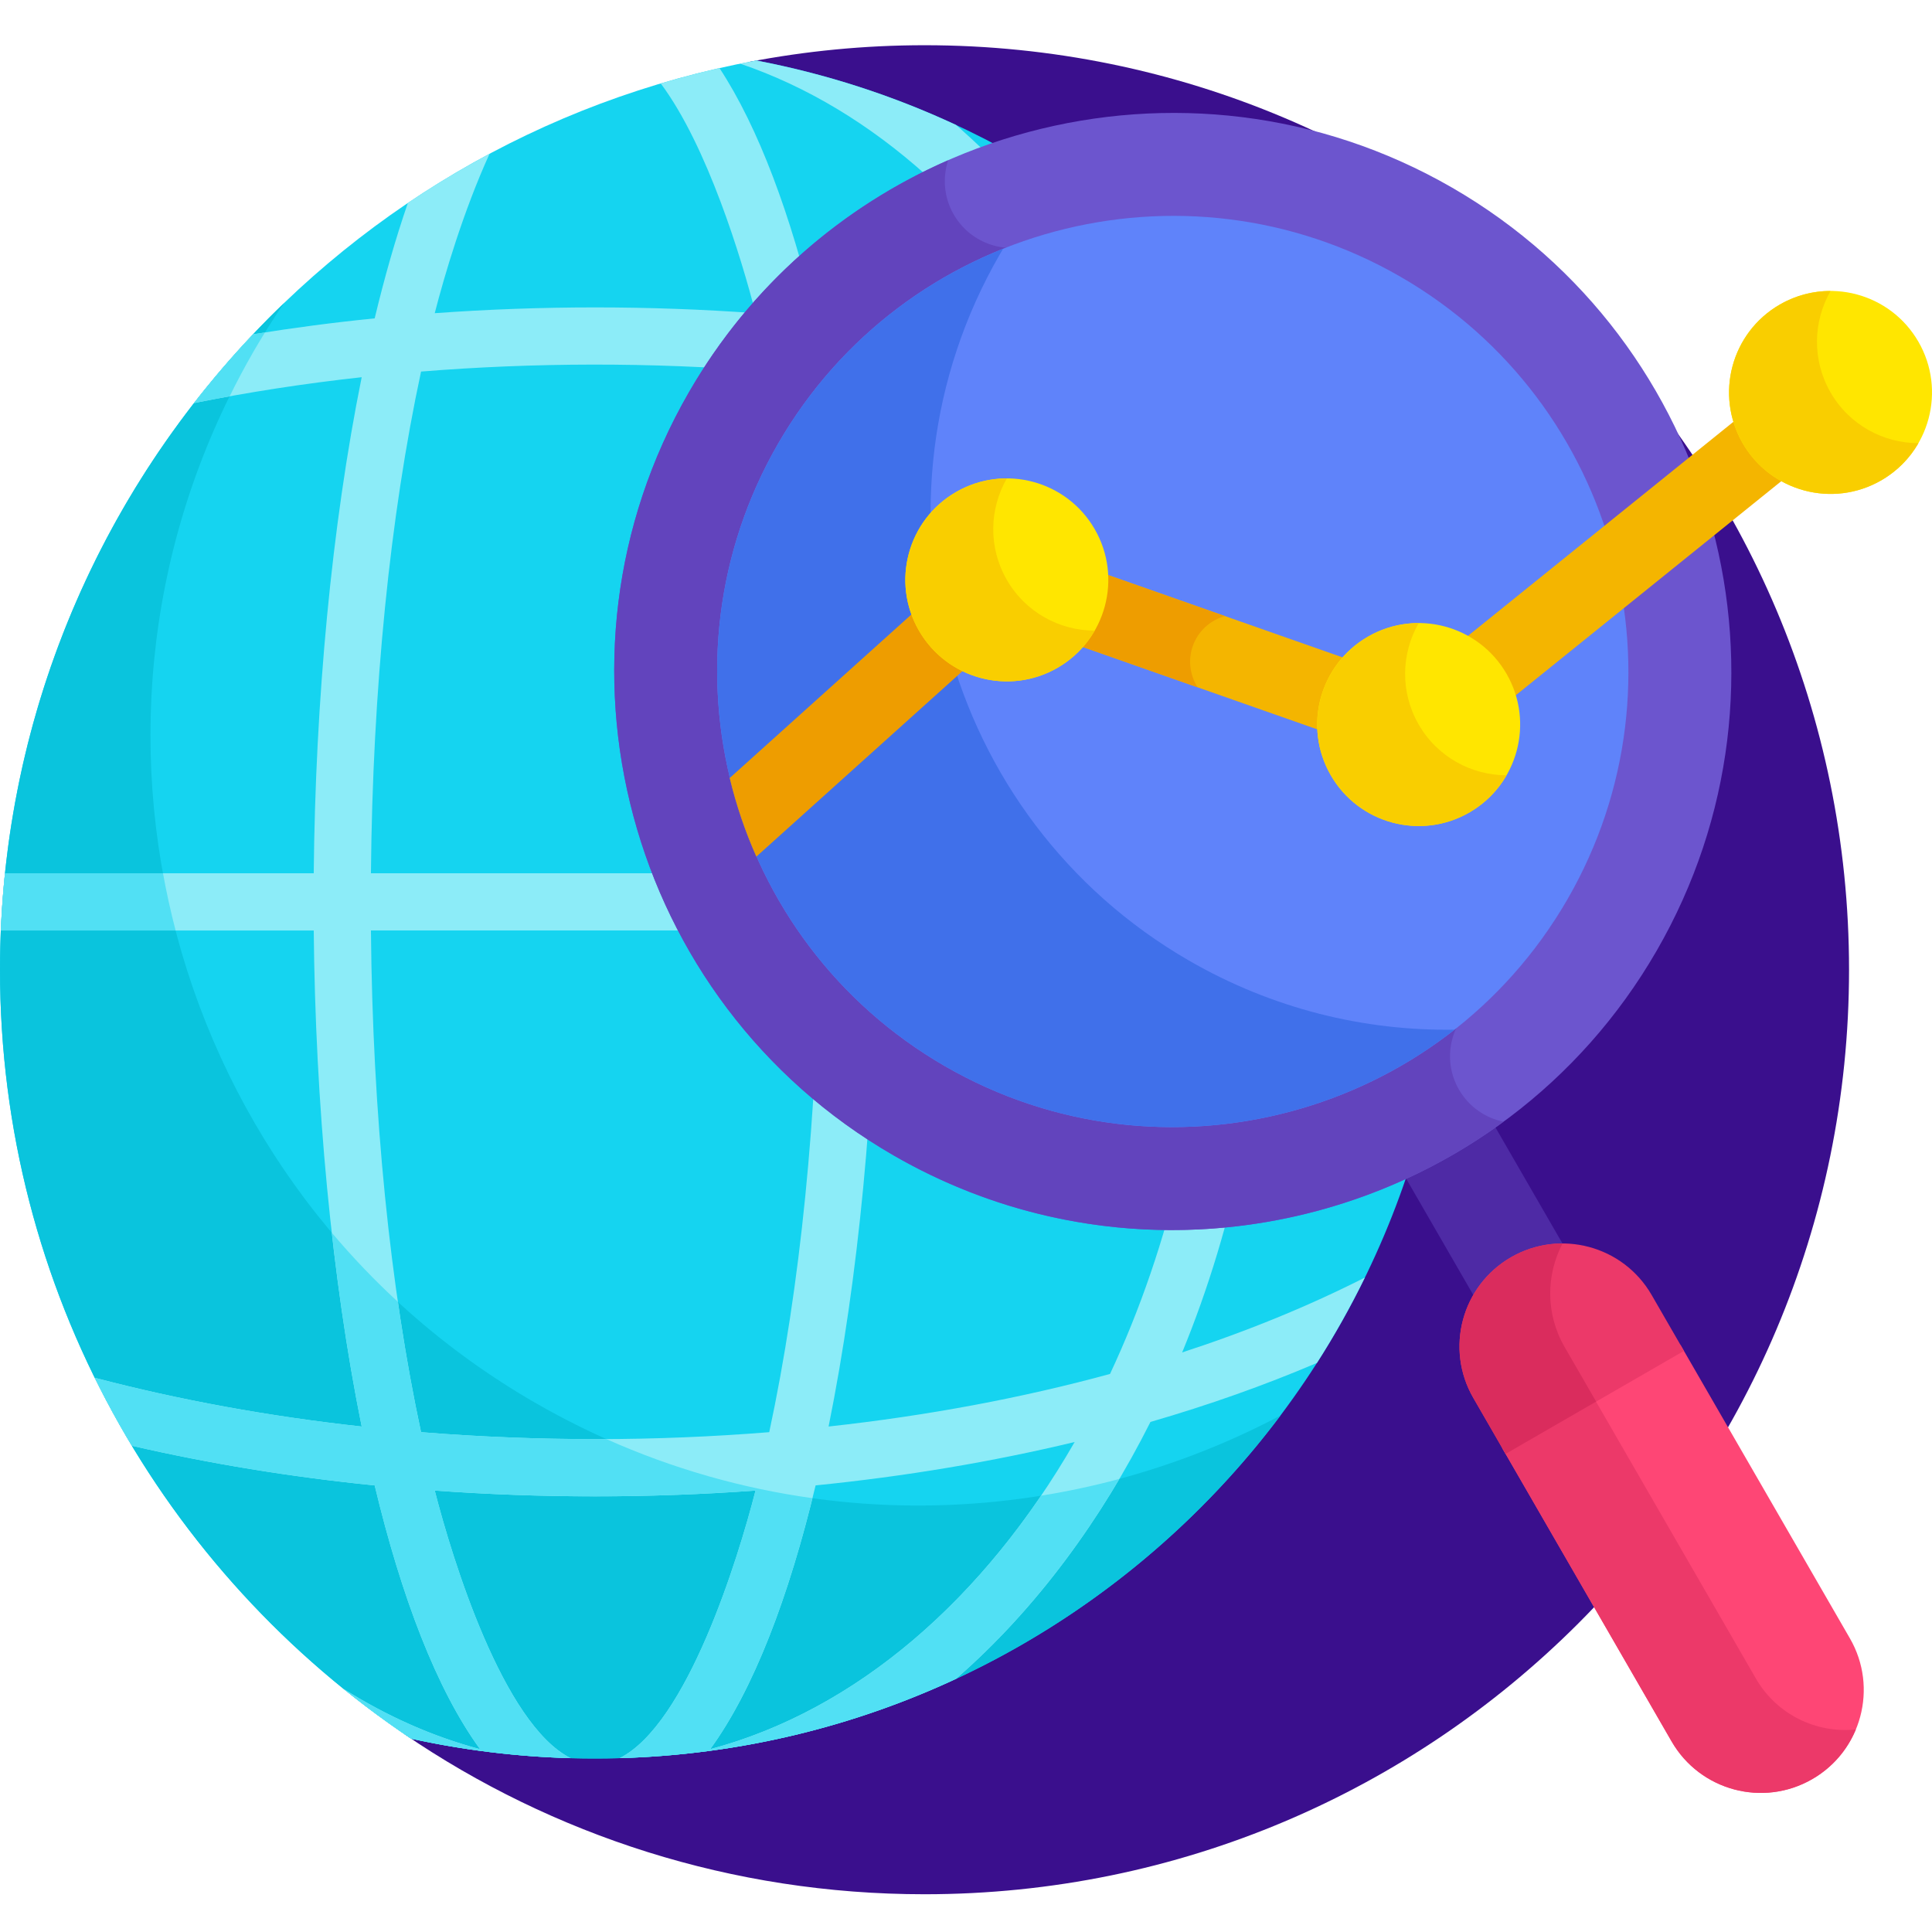
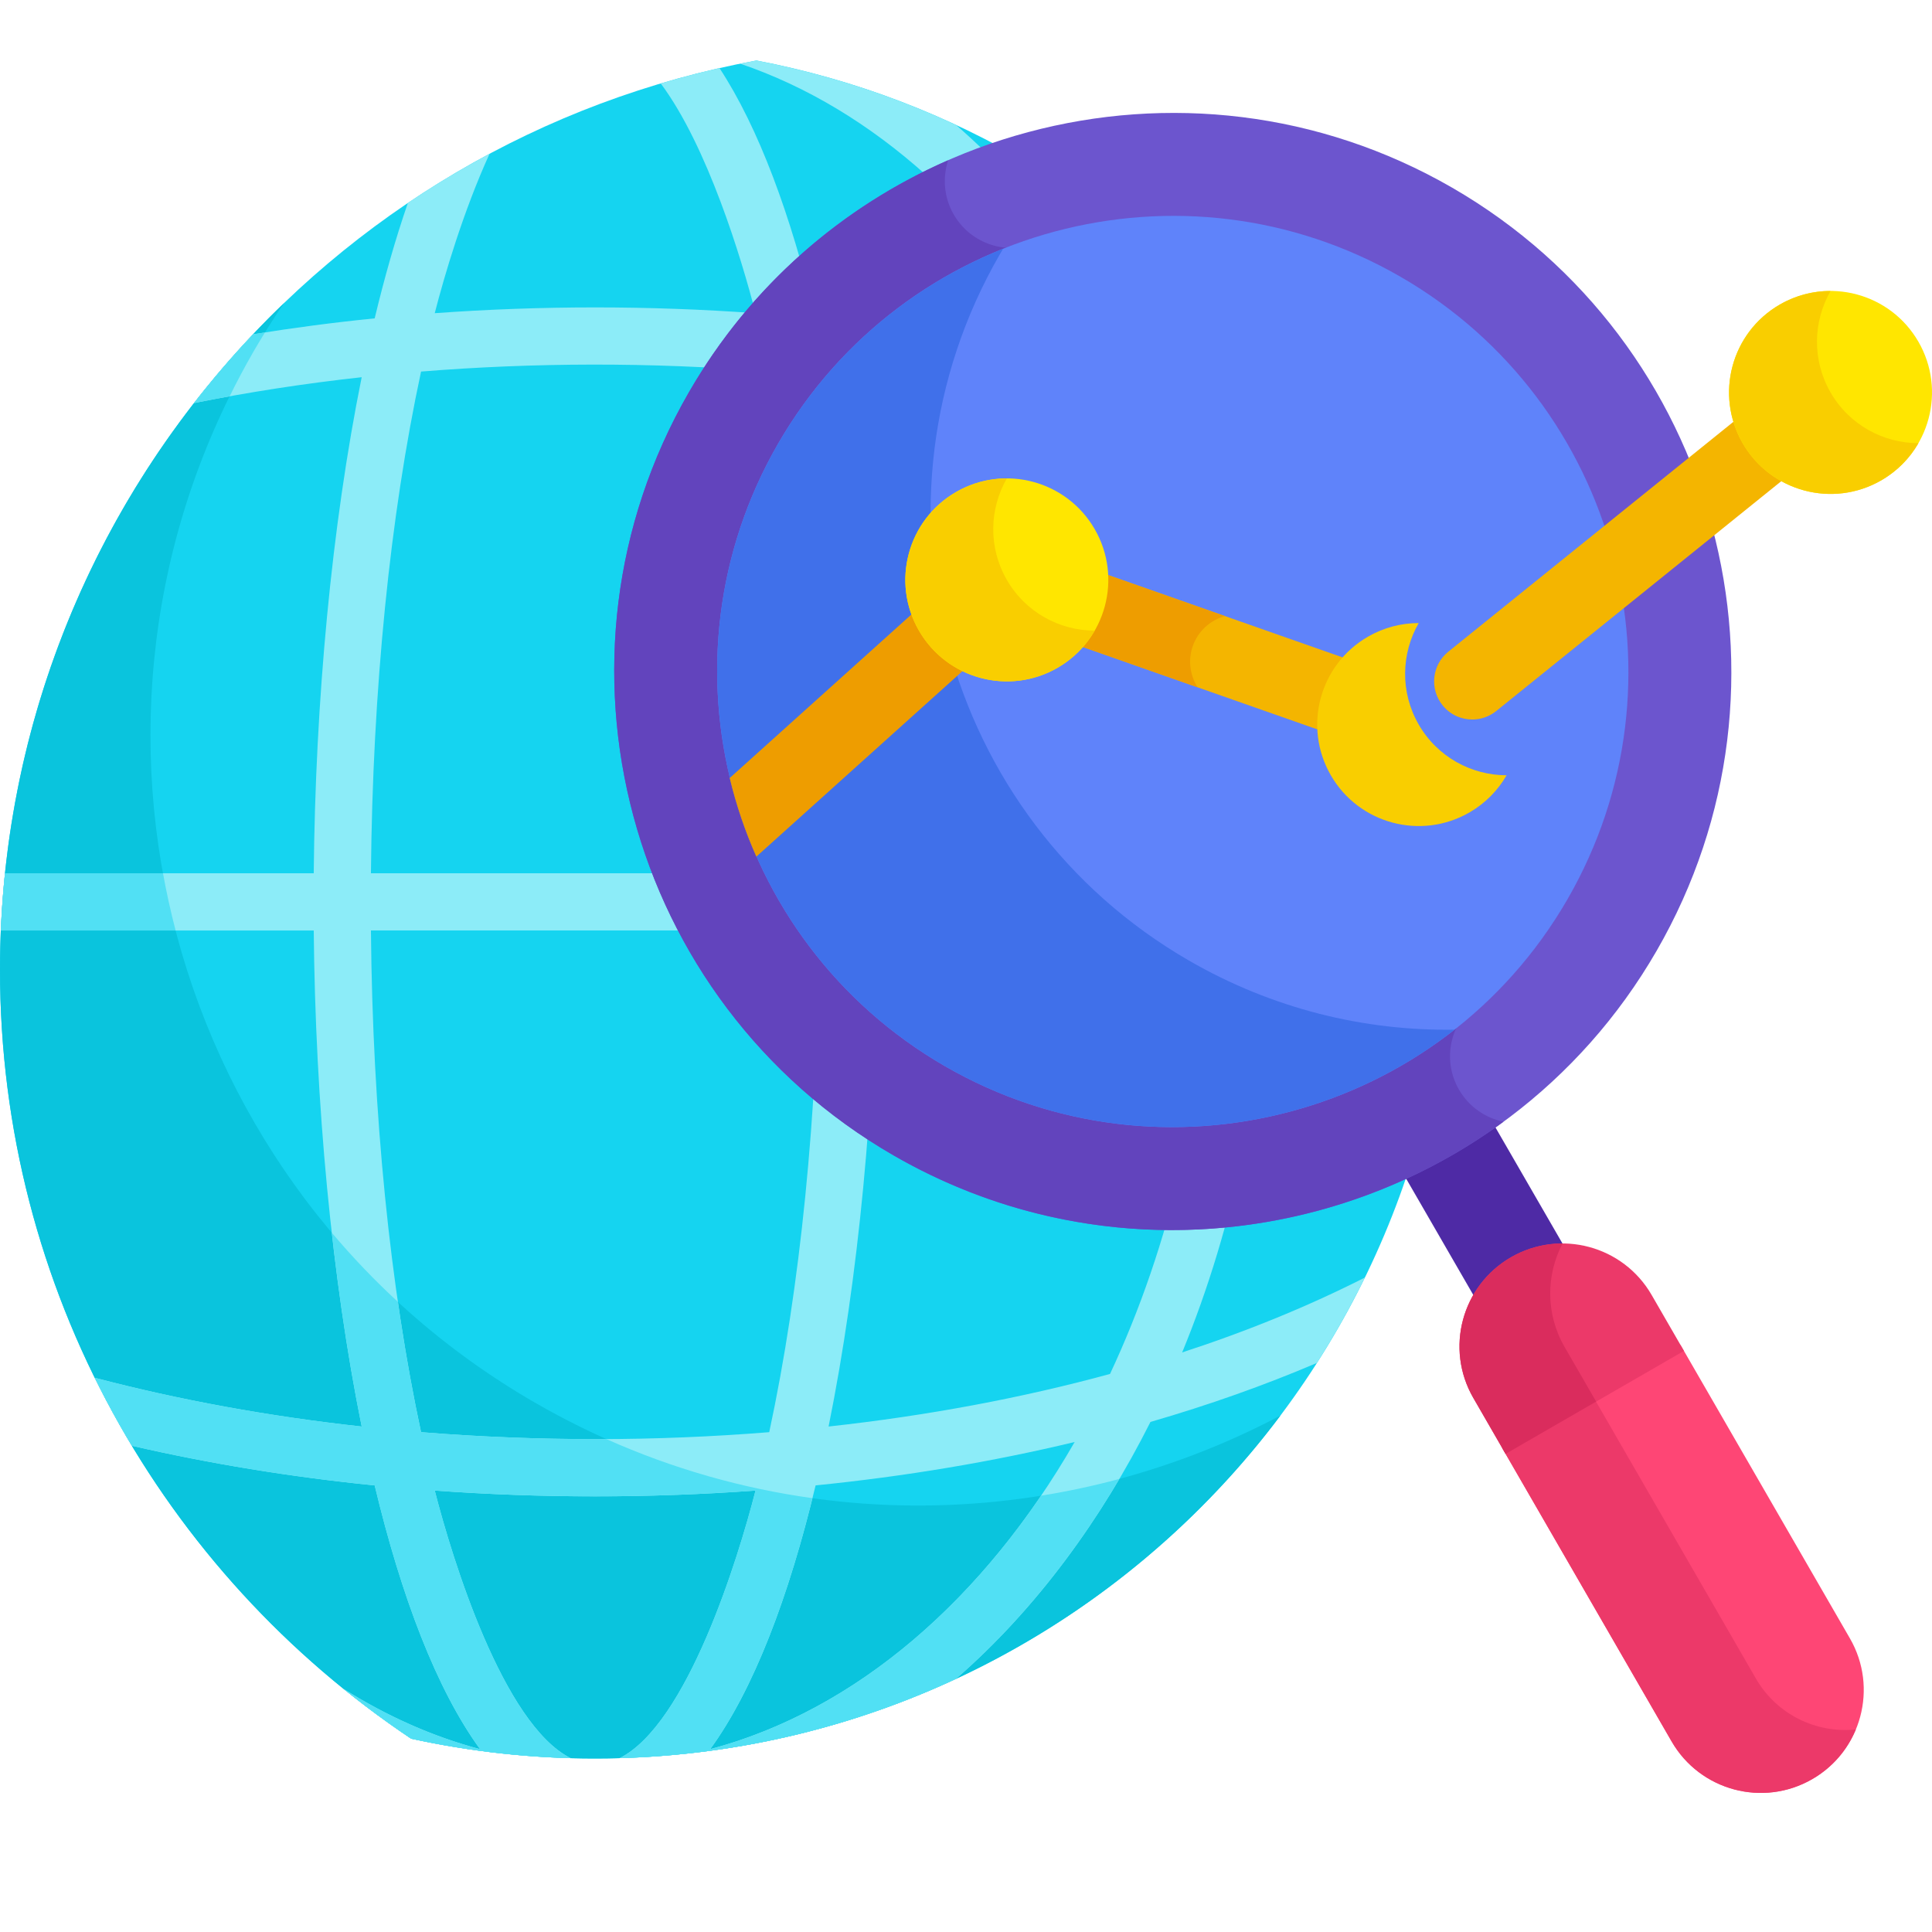
<svg xmlns="http://www.w3.org/2000/svg" height="511pt" viewBox="0 -11 511.983 511" width="511pt">
-   <path d="m245 .492c-15.949 0-31.539 1.543-46.641 4.453l-91.18 443.121c39.27 26.766 86.715 42.422 137.82 42.422 135.309 0 245-109.691 245-245 0-135.309-109.691-244.996-245-244.996zm0 0" fill="#3a0f8d" />
  <path d="m490.242 422.703-44.922-77.809-47.262 27.289 44.922 77.805c7.535 13.055 24.223 17.523 37.273 9.988 13.051-7.535 17.523-24.223 9.988-37.273zm0 0" fill="#fe4675" />
  <path d="m465.316 433.324-43.289-74.98-23.969 13.836 44.922 77.809c7.535 13.051 24.223 17.523 37.273 9.988 5.406-3.121 9.332-7.812 11.551-13.164-10.387 1.09-20.93-3.859-26.488-13.488zm0 0" fill="#ec3969" />
  <path d="m401.422 323.434c4.305-2.484 9.008-3.656 13.645-3.652l-19.766-34.23c-3.684 2.602-7.512 5.07-11.496 7.371-3.984 2.297-8.035 4.379-12.133 6.27l19.766 34.234c2.312-4.02 5.68-7.504 9.984-9.992zm0 0" fill="#4e2aa5" />
  <path d="m437.684 331.672c-7.535-13.051-24.223-17.523-37.273-9.988-13.051 7.535-17.52 24.223-9.984 37.273l8.559 14.828 47.262-27.285zm0 0" fill="#ec3969" />
  <path d="m414.613 345.445c-5.055-8.754-4.91-19.078-.535-27.414-4.645-.008-9.355 1.164-13.668 3.652-13.051 7.535-17.52 24.223-9.984 37.273l8.559 14.832 23.996-13.855zm0 0" fill="#da2c5d" />
  <path d="m200.457 4.543c-114.039 20.949-200.457 120.852-200.457 240.949 0 84.969 43.262 159.828 108.957 203.773 15.684 3.426 31.965 5.25 48.68 5.25 125.375 0 227.008-101.637 227.008-227.012 0-110.734-79.289-202.934-184.188-222.961zm0 0" fill="#15d4f0" />
  <path d="m141.766 360.215c-97.352-56.203-130.824-181.129-74.621-278.477 2.559-4.434 5.266-8.73 8.102-12.895-46.383 44.574-75.246 107.238-75.246 176.648 0 84.969 43.262 159.828 108.957 203.773 15.684 3.426 31.965 5.25 48.68 5.25 74.301 0 140.262-35.699 181.672-90.879-60 31.754-134.543 32.953-197.543-3.422zm0 0" fill="#0ac4dd" />
  <path d="m335.898 219.926c-.883-39.77-8.68-77.926-22.621-111.82 17.301 5.641 33.516 12.281 48.418 19.844-3.812-7.801-8.055-15.359-12.703-22.625-13.883-5.926-28.641-11.152-44.121-15.641-12.82-25.516-30.059-49.383-51.527-68.07-16.637-7.746-34.371-13.527-52.902-17.066-1.441.266-2.883.535-4.312.828 35.469 12.043 66.445 40.363 88.652 78.992-21.809-5.242-44.82-9.105-68.648-11.5-6.566-27.406-15.086-50.508-25.469-66.316-5.254 1.188-10.441 2.555-15.562 4.078 12.375 16.586 21.449 46.543 25.113 60.871-28.27-2.039-56.727-2.039-85.008 0 2.512-9.805 7.578-27.027 14.523-42.234-7.449 3.98-14.68 8.324-21.645 13.027-3.238 9.383-6.172 19.633-8.793 30.578-10.938 1.098-21.688 2.52-32.238 4.23-5.5 5.809-10.715 11.891-15.633 18.215 14.371-2.875 29.207-5.18 44.426-6.848-7.969 39.41-12.277 85.773-12.707 131.457h-81.816c-.52 5.012-.875 10.066-1.09 15.16h82.906c.43 45.684 4.738 92.047 12.711 131.457-24.719-2.711-48.445-7.062-70.746-12.926 3.035 6.156 6.312 12.168 9.832 18.016 20.531 4.73 42.078 8.27 64.355 10.508 7.078 29.547 16.426 54.109 27.934 69.902-12.645-3.363-24.77-8.789-36.207-15.996 5.766 4.664 11.738 9.074 17.918 13.207 13.676 2.992 27.805 4.766 42.285 5.168-17.891-8.992-31.344-52.66-36.012-70.91 28.242 2.039 56.727 2.039 85.008 0-4.652 18.18-18.102 61.887-36 70.902 31.777-.902 61.914-8.348 89.125-21.02 21.465-18.684 38.703-42.551 51.527-68.07 15.48-4.488 30.238-9.715 44.121-15.641 4.652-7.27 8.891-14.824 12.703-22.625-14.898 7.562-31.117 14.203-48.418 19.844 13.941-33.895 21.742-72.051 22.621-111.816h48.609c.082-2.52.137-5.043.137-7.582 0-2.535-.055-5.059-.137-7.578zm-224.316-132.953c29.582-2.383 60.734-2.539 92.266 0 8.215 38.223 12.844 84.27 13.281 132.953h-118.832c.438-48.684 5.066-94.73 13.285-132.953zm0 281.062c-8.219-38.223-12.848-84.273-13.285-132.953h118.832c-.438 48.68-5.066 94.73-13.281 132.953-29.762 2.398-60.93 2.523-92.266 0zm76.621 84.008c11.508-15.793 20.852-40.355 27.934-69.902 23.824-2.395 46.836-6.258 68.648-11.5-23.848 41.48-57.805 71.086-96.582 81.402zm105.953-99.434c-23.398 6.383-48.445 11.066-74.578 13.93 7.969-39.406 12.277-85.773 12.707-131.457h88.449c-1.012 43.273-10.648 83.539-26.578 117.527zm-61.871-132.684c-.43-45.688-4.738-92.051-12.707-131.461 26.133 2.863 51.18 7.547 74.578 13.93 15.93 33.992 25.566 74.254 26.578 117.531zm0 0" fill="#8cecf8" />
  <path d="m439.004 240.48c-40.816 70.699-131.543 95.008-202.238 54.191-70.699-40.82-95.008-131.543-54.191-202.242 40.816-70.699 131.543-95.008 202.242-54.191 70.695 40.82 95.008 131.543 54.188 202.242zm0 0" fill="#6c55ce" />
  <path d="m386.641 277.277c-4.559-7.898-2.355-17.832 4.801-23.129l-116.273-201.391c-8.164 3.551-17.867.492-22.426-7.402-2.625-4.543-2.992-9.762-1.48-14.387-27.914 12.223-52.316 33.105-68.688 61.461-40.816 70.699-16.508 161.426 54.191 202.242 52.375 30.238 115.738 24.723 161.66-8.906-4.785-.992-9.148-3.926-11.785-8.488zm0 0" fill="#6244bd" />
  <path d="m206.203 106.07c-33.293 57.672-13.465 131.676 44.203 164.969 57.668 33.297 131.672 13.465 164.969-44.203 33.293-57.668 13.465-131.672-44.203-164.965-57.668-33.297-131.672-13.469-164.969 44.199zm0 0" fill="#5f83fa" />
  <path d="m315.09 243.07c-65.422-37.773-87.918-121.73-50.145-187.152.289-.504.59-.996.887-1.496-24.27 9.711-45.574 27.309-59.629 51.648-33.293 57.672-13.465 131.676 44.203 164.969 43.941 25.371 97.363 19.891 135.039-9.664-23.902.363-48.191-5.508-70.355-18.305zm0 0" fill="#4070ea" />
  <path d="m390.156 179.18c-2.953 0-5.875-1.285-7.871-3.762-3.504-4.344-2.824-10.707 1.523-14.211l79.629-64.211c4.344-3.504 10.707-2.82 14.211 1.523 3.5 4.344 2.82 10.707-1.523 14.211l-79.629 64.211c-1.871 1.504-4.113 2.238-6.34 2.238zm0 0" fill="#f4b500" />
  <path d="m356.148 183.668c-1.113 0-2.242-.188-3.352-.574l-70.16-24.645c-5.266-1.852-8.035-7.617-6.184-12.883 1.848-5.27 7.617-8.035 12.883-6.188l70.16 24.641c5.266 1.852 8.035 7.621 6.184 12.887-1.457 4.156-5.363 6.762-9.531 6.762zm0 0" fill="#f4b500" />
  <path d="m316.09 159.719c1.418-4.043 4.699-6.891 8.535-7.941l-35.289-12.398c-5.266-1.848-11.035.922-12.883 6.188-1.852 5.266.918 11.031 6.184 12.883l34.742 12.203c-2.012-3.141-2.621-7.141-1.289-10.934zm0 0" fill="#ee9d00" />
  <path d="m193.367 194.684c1.691 7.055 4.035 14.027 7.066 20.832l57.922-52.125c4.148-3.73 4.484-10.121.75-14.27-3.734-4.152-10.125-4.488-14.27-.754zm0 0" fill="#ee9d00" />
  <path d="m508.379 79.059c-7.426-12.863-23.871-17.27-36.734-9.844-12.863 7.426-17.27 23.871-9.844 36.734s23.875 17.27 36.738 9.844c12.859-7.426 17.266-23.875 9.84-36.734zm0 0" fill="#ffe600" />
  <path d="m485.102 92.508c-4.973-8.621-4.629-18.848.004-26.891-4.57-.008-9.207 1.148-13.449 3.598-12.863 7.426-17.27 23.875-9.844 36.738s23.875 17.27 36.738 9.844c4.242-2.449 7.559-5.887 9.84-9.848-9.285-.008-18.312-4.824-23.289-13.441zm0 0" fill="#f9ce00" />
-   <path d="m399.238 167.066c-7.426-12.863-23.871-17.27-36.734-9.844-12.863 7.426-17.27 23.871-9.844 36.734 7.426 12.863 23.875 17.27 36.738 9.844 12.859-7.426 17.266-23.875 9.84-36.734zm0 0" fill="#ffe600" />
+   <path d="m399.238 167.066zm0 0" fill="#ffe600" />
  <path d="m375.961 180.516c-4.977-8.617-4.633-18.844 0-26.891-4.57-.004-9.203 1.152-13.449 3.602-12.863 7.426-17.27 23.875-9.84 36.738 7.426 12.859 23.871 17.27 36.734 9.844 4.246-2.453 7.562-5.887 9.844-9.848-9.285-.012-18.312-4.824-23.289-13.445zm0 0" fill="#f9ce00" />
  <path d="m290.098 128.73c-7.426-12.863-23.871-17.27-36.734-9.844s-17.27 23.875-9.844 36.734c7.426 12.863 23.875 17.27 36.738 9.844 12.859-7.426 17.27-23.871 9.84-36.734zm0 0" fill="#ffe600" />
  <path d="m266.816 142.18c-4.977-8.617-4.633-18.844.004-26.891-4.574-.004-9.207 1.152-13.449 3.602-12.863 7.426-17.27 23.875-9.844 36.738 7.426 12.863 23.875 17.27 36.738 9.844 4.242-2.453 7.559-5.887 9.84-9.848-9.285-.012-18.312-4.824-23.289-13.445zm0 0" fill="#f9ce00" />
  <g fill="#51e0f4">
    <path d="m275.883 384.871c-23.066 33.992-53.5 58.078-87.68 67.172 11.062-15.184 20.121-38.484 27.094-66.516-18.52-2.582-36.902-7.75-54.617-15.664-16.199.086-32.625-.504-49.098-1.828-2.348-10.906-4.387-22.469-6.133-34.531-6.262-5.773-12.105-11.895-17.516-18.316 2.02 17.93 4.656 35.23 7.918 51.352-24.719-2.711-48.445-7.062-70.742-12.926 3.031 6.156 6.309 12.168 9.828 18.02 20.535 4.73 42.082 8.27 64.355 10.508 7.082 29.547 16.426 54.109 27.934 69.902-12.645-3.363-24.77-8.789-36.207-15.996 5.766 4.66 11.738 9.074 17.918 13.207 13.676 2.992 27.805 4.766 42.285 5.168-17.891-8.996-31.344-52.66-36.012-70.914 28.242 2.039 56.727 2.043 85.008 0-4.652 18.184-18.102 61.891-36 70.906 31.777-.906 61.914-8.348 89.125-21.02 17.164-14.941 31.617-33.199 43.281-52.961-6.832 1.84-13.754 3.312-20.742 4.438zm0 0" />
    <path d="m67.145 81.734c1-1.73 2.027-3.434 3.07-5.125-1.055.164-2.113.32-3.16.488-5.5 5.809-10.715 11.891-15.633 18.219 3.121-.625 6.27-1.219 9.434-1.789 1.961-3.969 4.047-7.906 6.289-11.793zm0 0" />
    <path d="m43.191 219.926h-41.867c-.52 5.008-.875 10.062-1.09 15.156h46.301c-1.305-5.008-2.422-10.062-3.344-15.156zm0 0" />
  </g>
</svg>